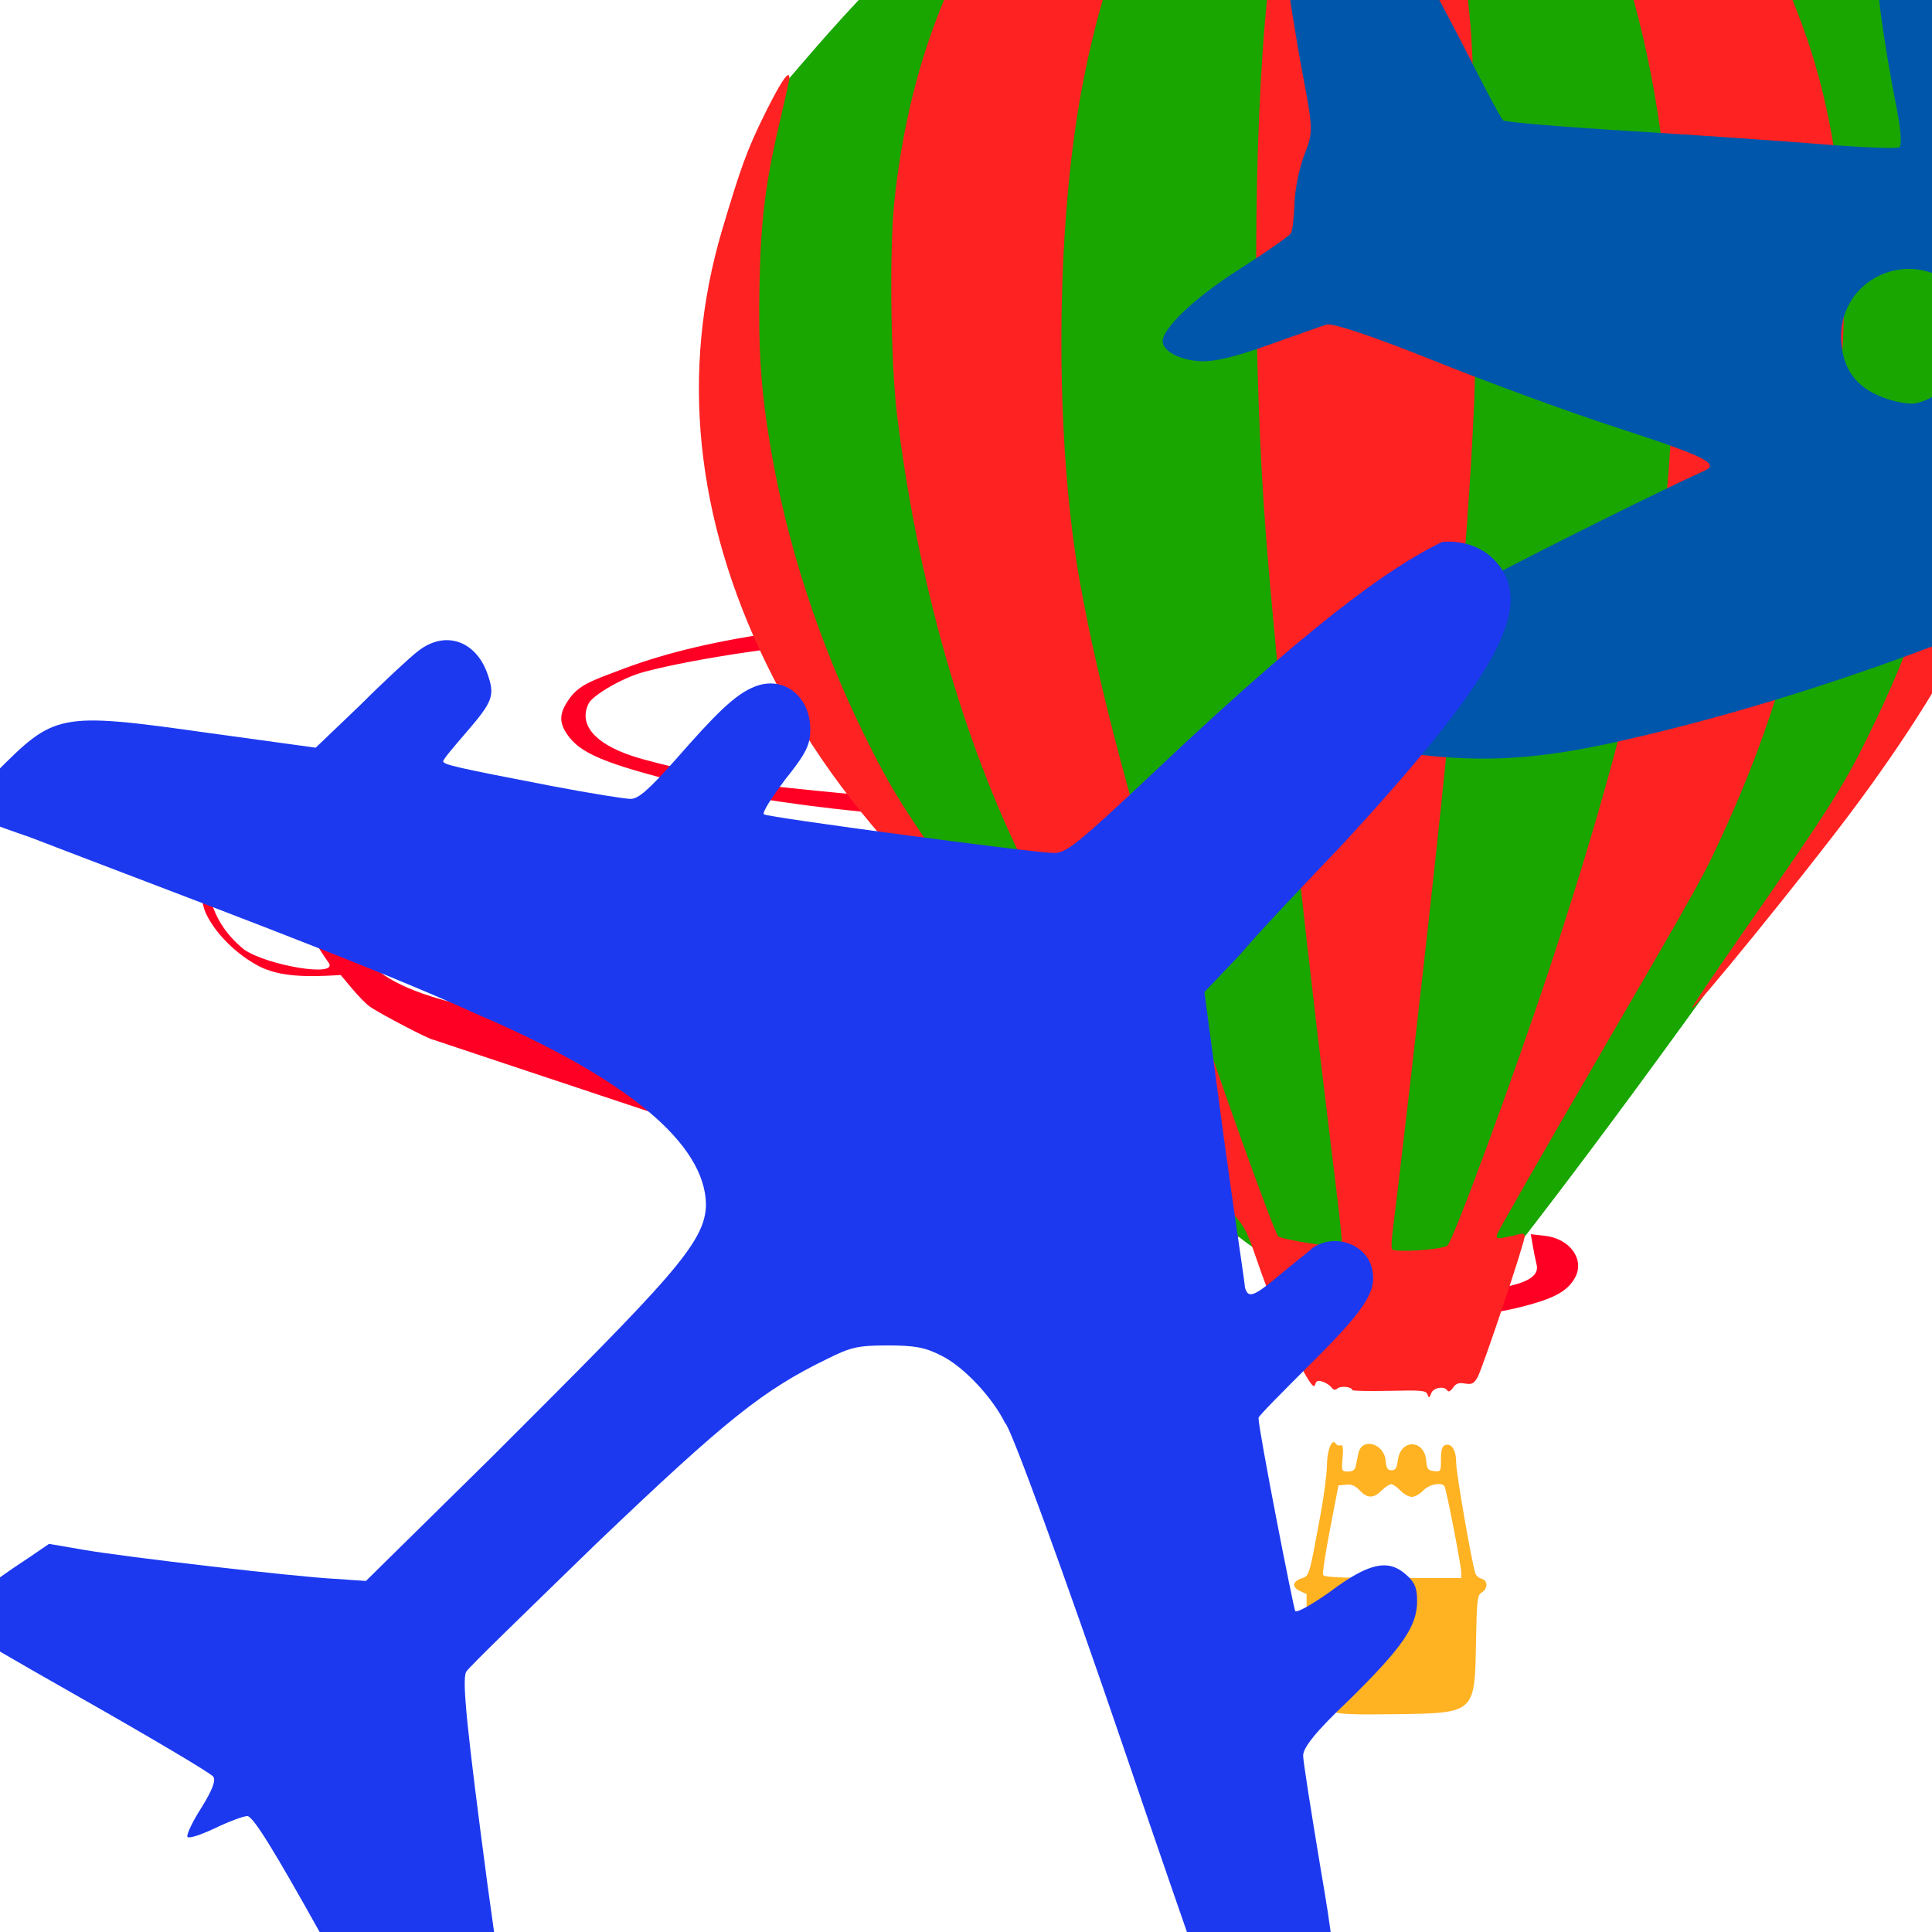
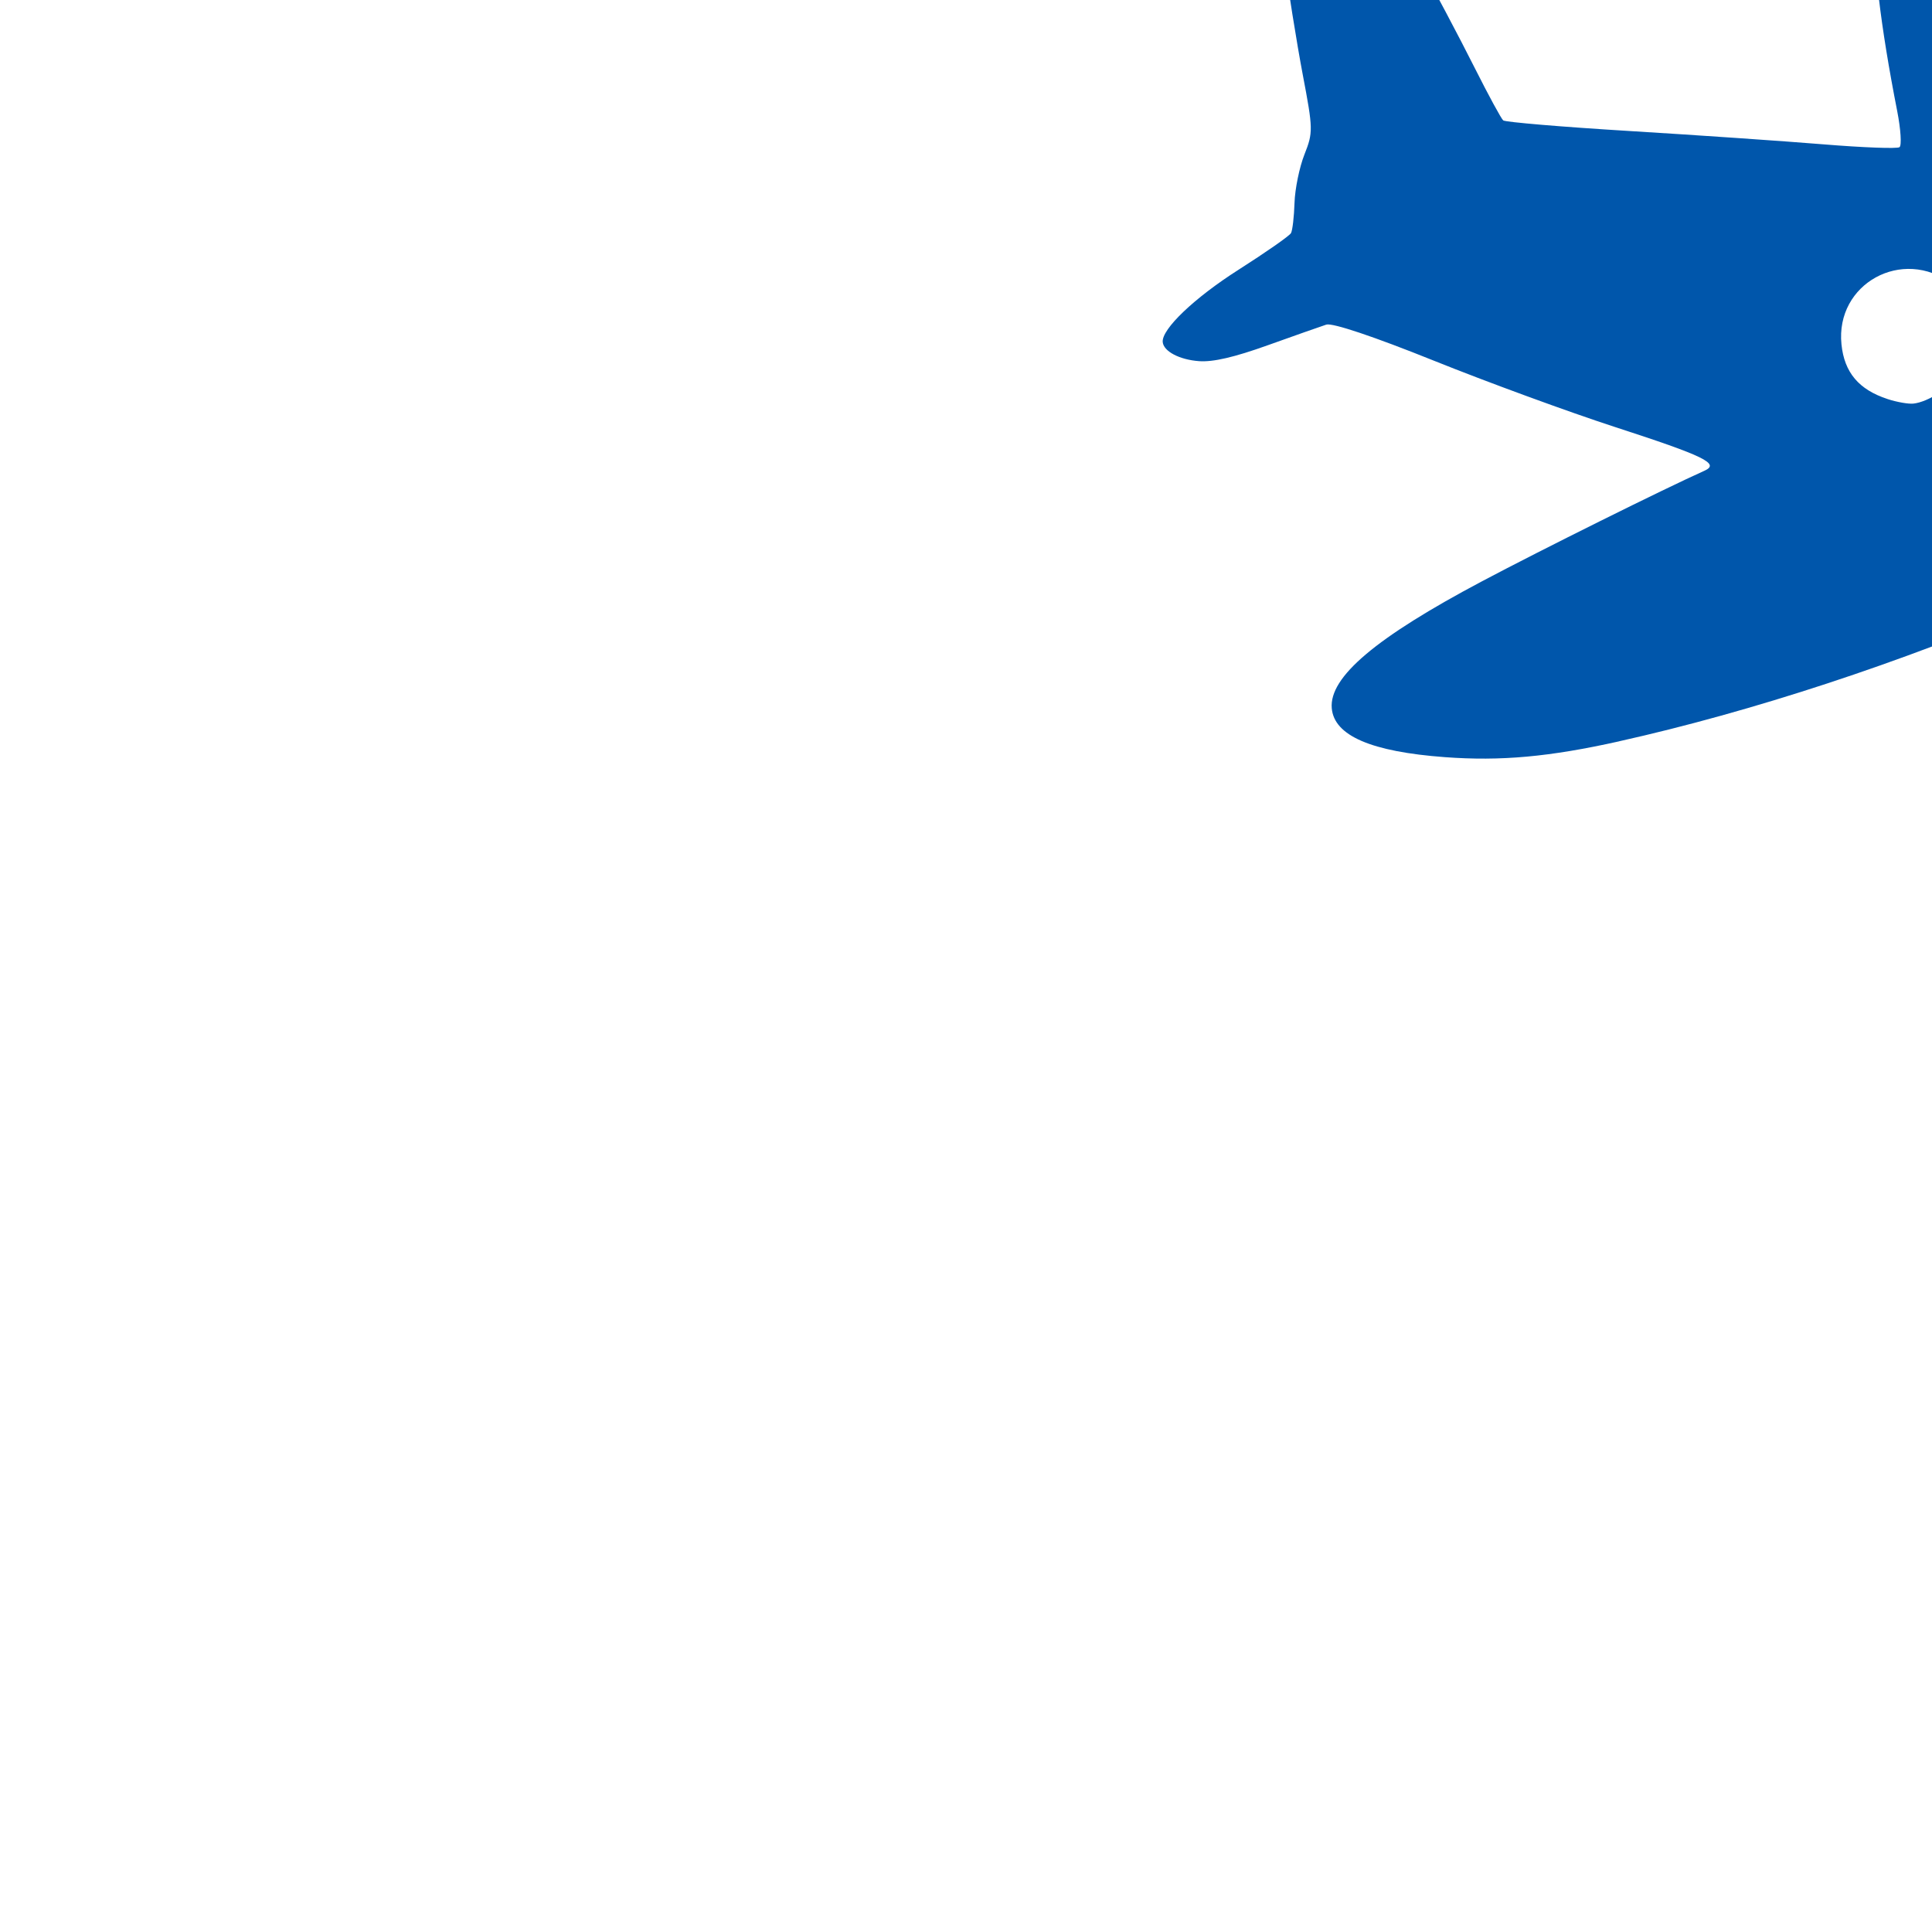
<svg xmlns="http://www.w3.org/2000/svg" version="1.1" width="100" height="100" style="background-color: rgb(255, 247, 46);" viewBox="0 0 100 100">
  <svg height="100" viewBox="0 0 100 100" width="100" version="1.1" data-fname="volar-helicopter_0.svg" ica="0" style="background-color: rgb(255, 247, 46);">
    <g transform="translate(0,0) scale(1,1) rotate(0,50,50)" scale="1.0" xtranslate="0" ytranslate="0">
-       <path style="fill:#ff0025" d="m45.68 68.598c-2.493-.244-4.512-.799-4.512-1.241 0-.231 2.2-.207 6.301.068 4.02.27 6.429.296 7.006.077.386-.147.409-.208.335-.895-.119-.635-.409-2.944-.962-3.059-2.898-.486-5.955-1.33-8.79-2.426-1.284-.496-2.993-1.01-4.884-1.467-.932-.225-1.996-.547-2.364-.715l-15.394-5.128c-.181 0-2.755-1.345-3.281-1.715-.182-.128-.594-.547-.915-.931l-.584-.699c-1.735.111-3.156.102-4.237-.46-1.184-.618-2.295-1.734-2.761-2.776-.303-.678-.569-3.156-.332-3.156.522 1.329.188 3.354 2.343 5.083 1.199.818 4.903 1.449 4.361.671-1.088-1.538-2.595-4.362-2.598-4.896-.003-.503.592-1.077 1.115-1.077 1.701.562.995 2.372 1.772 3.509.582.848 1.413 1.632 1.715 1.62.077-.003.319-.161.536-.35 1.151-1.003 1.637-2.352 1.516-4.211-.062-.95-.16-1.257-.681-2.11-.797-1.163-1.648-1.792-3.02-2.185-.979-.266-2.42-.305-3.063-.084-1.702.692-2.373 1.375-3.368 2.733-.218.697-.395 1.349-.371 2.121.019.613-.22.781-.351.162-.223-1.113.634-3.555 1.748-4.271 1.236-.794 1.653-.97 2.695-1.136 1.764-.282 3.51.121 4.81 1.11 1.918 1.558 2.129 3.161 1.872 5.348-.147 1.198-.355 1.582-1.539 2.827l-.765.804.41.38c1.053.976 3.372 1.783 6.556 2.283 2.953.411 6.136 1.107 8.479 1.711 3.519.913 7.036 1.626 7.916 1.605.636-.015.791-.227.794-1.089.302-2.959 2.249-4.622 4.7-6.095 2.368-1.098 4.987-1.669 7.486-1.828 1.615-.098 1.694-.119 1.836-.491.179-1.19.096-2.141.059-3.374-7.433-.36-15.574-.753-22.028-2.334-3.941-.987-5.218-1.528-5.877-2.49-.438-.639-.419-1.101.075-1.813.531-.766 1.167-.965 2.802-1.582 4.725-1.784 10.572-2.328 18.027-2.935 3.827-.311 15.655-.26 19.68.086 6.083.522 12.495 1.569 16.257 2.654 1.707.436 2.589.748 3.766 2.436.33 1.297-2.452 2.528-3.377 2.843-10.433 2.5-17.796 2.877-26.214 3.136-.112 1.381.145 2.445.48 3.734l1.16.031c2.396.064 6.005.387 6.605.591 5.667 1.625 11.927 5.373 11.372 12.022-.356 3.027-2.932 4.436-8.883 4.857-1.198.085-2.336.155-2.528.156-.845.555.794 3.389 1.756 3.054.132-.051 1.649-.165 3.372-.254 4.478-.232 6.072-.673 5.815-1.607-.132-.537-.295-1.548-.295-1.548l.735.083c1.271.143 2.053 1.202 1.573 2.13-.337.652-.962 1.04-2.275 1.41-2.248.635-4.261.798-11.577.941-11.641.228-20.616.29-22.014.153zm21.692-1.245c.536-.204.515-.604-.103-1.98-.465-1.035-.545-1.127-1.051-1.204-1.09-.166-8.763-.415-9.596-.311-.809.101-.849.127-.759.487.39.931.135 2.114.743 2.965.196.242 10.137.282 10.766.043zm7.729-9.184c1.262-.236 2.914-.775 3.174-1.035.127-.127.23-.348.228-.492-.004-.443-1.181-2.935-1.794-3.798-1.134-1.597-3.519-2.635-5.354-3.257-6.649-1.165-12.627-2.954-9.594 7.157.158.123.838.268 4.921 1.053 2.606.501 6.752.684 8.419.372zm-17.831-17.891c0-1.635.169-2.117.798-2.275 1.204-.077 1.477 1.695 1.59 2.281l.28 1.471c4.857.037 9.755-.098 14.601-.477 7.334-.61 13.502-2.12 14.232-3.485.865-1.616-1.578-2.902-7.412-3.899-3.832-.655-12.226-1.353-18.527-1.541-10.908-.325-24.063 1.006-29.442 2.411-1.206.315-2.712 1.238-2.915 1.636-.545 1.069.276 2.071 2.232 2.723 1.445.482 4.87 1.204 7.605 1.604 5.657.603 11.283 1.09 16.958 1.027z" idkol="ikol0" />
-     </g>
+       </g>
  </svg>
  <svg height="100" viewBox="0 0 100 100" width="100" version="1.1" data-fname="volar-globo_0.svg" ica="1" style="background-color: rgb(255, 247, 46);">
    <g transform="translate(21,-11) scale(1,1) rotate(0,50,50)" scale="1.0" xtranslate="21" ytranslate="-11">
-       <path style="fill:#19a600" d="m19.545 15.408c3.851-4.479 8.632-10.194 15.012-12.125 6.509-2.078 10.902-2.469 17.506-2.156 4.312-.039 5.142.397 12.082 2.859 3.013 1.097 3.481.849 5.699 3.183 7.722 3.744 7.681 5.019 10.094 8.434 1.097 3.38 3.399 7.006 2.684 10.716-.12 4.07-.017 8.232-1.683 12.034-1.172 3.333-1.977 6.858-3.503 10.029-6.812 9.263-13.347 18.749-20.428 27.801l-3.87 4.12c-3.87-2.396-8.888-3.342-11.754-7.037-6.342-7.256-12.381-14.763-18.059-22.549-2.941-3.155-3.773-7.433-5.333-11.316-1.305-3.113-2.232-6.301-1.565-9.699.123-3.646.166-7.353 1.608-10.759z" idkol="ikol0" />
-       <path style="fill:#ff2222" d="m80.021 15.752c-.013.002-.021.01-.025.029-.024.112.077.724.225 1.357.148.634.416 2.018.598 3.076 1.456 8.504-.274 18.784-4.727 28.066-1.589 3.314-2.172 4.243-6.873 10.98-1.454 2.084-2.643 3.845-2.643 3.912 0 .268 5.876-6.969 8.33-10.26 5.662-7.591 8.603-13.778 9.457-19.889.32-2.291.205-5.973-.254-8.139-.42-1.982-1.079-3.902-1.98-5.766-.761-1.572-1.912-3.397-2.107-3.369zm-60.248-.861c-.166.076-.577.773-1.219 2.07-.864 1.746-1.227 2.738-2.176 5.939-2.172 7.327-1.399 14.898 2.291 22.467 1.914 3.926 4.436 7.451 7.939 11.092.869.903 2.516 2.63 3.66 3.838s2.108 2.197 2.144 2.197c.142 0-.614-1.121-3.359-4.977-3.211-4.509-3.932-5.659-5.316-8.475-2.337-4.752-4.02-9.917-4.856-14.902-.5-2.982-.636-5.011-.568-8.471.067-3.395.321-5.341 1.15-8.81.215-.9.393-1.727.393-1.836 0-.114-.029-.158-.084-.133zm28.03-13.932c-.494.011-.772.043-.867.094-.756.405-1.825 4.864-2.334 9.734-.75 7.17-.779 18.987-.068 28.02.534 6.782 1.773 18.499 3.15 29.789.841 6.896.837 6.841.699 6.926-.154.095-3.072-.38-3.215-.523-.242-.243-3.218-8.553-4.879-13.62-2.536-7.737-4.444-14.903-5.398-20.279-1.166-6.569-1.273-15.981-.266-23.225.842-6.06 2.753-11.761 5.111-15.254l.467-.691-.322-.041c-.768-.097-5.467 1.279-7.471 2.188-.771.35-.876 0.455-1.748 1.738-2.929 4.309-4.731 9.542-5.369 15.604-.266 2.528-.195 8.31.135 11.023 1.044 8.582 3.416 16.924 6.658 23.414.436.872 2.746 4.952 5.133 9.066 3.719 6.409 4.477 7.633 5.301 8.551.927 1.032.982 1.132 1.559 2.814 1.1 3.212 2.842 6.948 2.984 6.402.056-.215.137-.253.377-.182.167.05.377.183.465.295.12.152.203.165.334.057.172-.143.752-.073.752.09-0.0.046.855.064 1.902.041 1.709-.038 1.914-.021 1.992.184.077.202.098.197.191-.055.112-.303.683-.4.842-.143.054.087.163.031.287-.146.158-.225.291-.272.621-.219.36.058.453.015.646-.312.253-.428 2.441-6.964 2.441-7.291 0-.154-.077-.187-.295-.123-.162.047-.496.123-.742.168-.395.072-.439.052-.381-.172.036-.139 2.279-4.061 4.984-8.715 5.743-9.88 5.715-9.832 6.906-12.471 1.595-3.531 2.802-7.044 3.828-11.143 2.815-11.238 2.992-21.211.516-28.958-1.049-3.28-2.826-6.92-3.708-7.592-.944-.721-5.08-2.475-7.591-3.221-.725-.215-1.341-.393-1.368-.393-.144 0 .017.373.6 1.389 4.095 7.142 5.827 19.532 4.596 32.863-.52 5.633-2.662 14.281-6.094 24.605-1.87 5.625-4.915 13.886-5.242 14.219-.21.214-2.753.385-2.871.193-.043-.069-.025-.505.039-.969s.473-3.915.908-7.668c2.028-17.485 2.989-27.716 3.301-35.128.202-4.819.088-16.509-.194-19.659-.378-4.234-.905-7.401-1.599-9.597-.523-1.655-.321-1.56-3.535-1.652-.962-.028-1.674-.036-2.168-.025z" idkol="ikol1" />
-       <path style="fill:#ffb222" d="m48.064 85.65c-.177-.073-.378.501-.382 1.188-.003.433-.153 1.584-.332 2.558-.604 3.271-.571 3.157-.996 3.305-.469.164-.492.456-.053.656l.328.151v2.176c.001 2.945.177 3.496 1.246 3.89.416.154 1.107.184 3.346.153 4.145-.059 4.11-.027 4.177-3.741.040-2.198.065-2.414.295-2.558.328-.205.325-.625-.005-.711-.142-.037-.290-.165-.327-.283-.203-.653-.990-5.199-.990-5.721 0-.663-.240-1.041-.580-.910-.150.057-.207.259-.207.730 0 .633-.011.650-.361.610-.314-.037-.367-.108-.403-.538-.092-1.116-1.328-1.137-1.468-.025-.052.411-.119.520-.327.520s-.272-.101-.304-.495c-.075-.902-1.232-1.222-1.409-.388-.041.197-.103.492-.136.654-.044.215-.151.295-.401.295-.333 0-.340-.018-.283-.709.044-.523.017-.692-.101-.646-.089.033-.202-.007-.252-.088-.024-.039-.049-.062-.075-.073zm2.944 2.172c.092 0 .307.148.476.328.170.181.435.329.590.329.156 0 .421-.148.590-.329.302-.321.959-.452 1.104-.218.098.159.864 4.1.865 4.451v.295h-3.547c-2.718 0-3.561-.039-3.607-.164-.034-.091.132-1.168.369-2.395l.429-2.232.393-.039c.285-.029.482.055.709.297.396.421.716.422 1.133.005.180-.180.403-.328.496-.328z" idkol="ikol2" />
-     </g>
+       </g>
  </svg>
  <svg height="100" viewBox="0 0 100 100" width="100" version="1.1" data-fname="volar-avion_0.svg" ica="2" style="background-color: rgb(255, 247, 46);">
    <g transform="translate(50,-35.5) scale(1,1) rotate(0,50,50)" scale="1.0" xtranslate="50" ytranslate="-35.5">
      <path style="fill:#0056ab" d="m33.806 73.869c6.866-1.53 14.601-4.07 21.777-7.152l5.06-2.173 4.693.53c8.192.925 13.468.994 17.428.229 4.843-.936 6.684-2.216 7.264-5.05.483-2.36-.151-3.944-2.379-5.945-1.322-1.188-2.217-1.411-2.724-.681-.548.791-3.811 2.39-6.009 2.945-2.102.531-5.678.77-5.932.397-.147-.215.067-4.987.233-5.184.076-.091 1.47-.31 3.097-.487 2.606-.284 3.143-.426 4.509-1.195.853-.48 1.594-1.024 1.647-1.21.141-.491-2.584-3.184-4.003-3.955-1.44-.783-3.322-1.116-8.135-1.437-2.459-.164-3.708-.365-4.03-.647-.257-.225-1.65-2.19-3.096-4.368-4.874-7.338-8.376-11.628-10.56-12.938-1.45-.869-3.021-.772-4.04.249-2.02 2.024-2.141 6.607-.407 15.453.184.94.238 1.781 0.119 1.868-.119.087-1.885.021-3.924-.146s-6.562-.478-10.052-.691c-3.489-.212-6.43-.46-6.536-.55-.105-.09-.761-1.298-1.458-2.683-1.739-3.46-5.013-9.422-5.544-10.097-.387-.492-.651-.536-2.322-.386-1.037.093-2.042.288-2.233.433-.285.217-.26.912.139 3.855.268 1.974.738 4.908 1.044 6.52.535 2.811.538 2.979.085 4.125-.26.657-.49 1.783-.513 2.502s-.104 1.423-.182 1.565c-.078.142-1.299.994-2.713 1.895-2.286 1.455-3.985 3.074-3.927 3.742.042.483.869.918 1.881.991.729.052 1.811-.198 3.561-.825 1.382-.495 2.744-.975 3.025-1.066.314-.102 2.454.615 5.552 1.86 2.772 1.114 6.989 2.659 9.37 3.433 4.674 1.519 5.465 1.905 4.649 2.271-2.088.936-8.441 4.093-11.509 5.72-5.504 2.918-7.919 4.959-7.779 6.574.124 1.419 2.041 2.247 5.856 2.53 2.894.214 5.406-.014 9.018-.819zm26.467-16.21c-2.636-1.085-2.798-4.659-.282-6.23 1.066-.666 2.689-.623 3.621.096 1.249.963 1.686 3.706.79 4.952-.868 1.207-2.756 1.747-4.129 1.182zm-12.571-1.504c-1.49-.487-2.24-1.375-2.388-2.831-.321-3.144 3.156-5.055 5.716-3.14.807.604.898.801 1.022 2.229.114 1.308.039 1.692-.454 2.33-.629.813-1.795 1.563-2.56 1.647-.255.028-.856-.077-1.335-.234z" idkol="ikol0" />
    </g>
  </svg>
  <svg width="100" height="100" version="1.1" viewBox="0 0 100 100" data-fname="volar-avion2_0.svg" ica="3" style="background-color: rgb(255, 247, 46);">
    <g transform="translate(-12.5,18) scale(1,1) rotate(0,50,50)" scale="1.0" xtranslate="-12.5" ytranslate="18">
-       <path d="m33 89c-.29-.47-2.1-3.6-3.9-6.9-2.4-4.3-3.5-6.1-3.8-6.1-.2 0-.98.29-1.7.64-.81.38-1.4.55-1.4.42-.042-.13.29-.82.73-1.5.56-.91.75-1.4.61-1.6-.11-.17-3.2-2-6.9-4.1-3.7-2.1-6.8-3.9-6.8-4-.01-.21 1.8-1.7 4.1-3.2l1.1-.75 1.8.31c2.2.38 11 1.4 13 1.5l1.6.11 6.6-6.5c9.1-9.1 11-11 11-13-.047-3.1-4-6.5-12-9.9-5.2-2.4-16-6.4-23-9.1-1.8-.61-3.3-1.2-3.4-1.3-.13-.13.45-.87 1.6-2 3.1-3.1 3.2-3.2 11-2.1l5.6.77 2.3-2.2c1.2-1.2 2.6-2.5 3-2.8 1.4-1.1 3-.54 3.6 1.2.38 1.1.28 1.4-1.1 3-.64.74-1.2 1.4-1.2 1.5 0 .18.63.32 5.7 1.3 1.9.36 3.7.65 4 .65.41 0 .94-.48 2.3-2 2.1-2.4 3.1-3.4 4.1-3.8 1.5-.62 2.9.48 2.9 2.2 0 .78-.18 1.2-1.3 2.6-.69.92-1.2 1.7-1.1 1.8.15.15 14 2 15 2 .64.009 1.2-.43 5.1-4.1 9.5-9 13-11 15-12 1.4-.12 2.6.5 3.2 1.6 1.3 2.3-.94 6-8.3 14-1.9 2-4.3 4.5-5.3 5.7l-1.9 2 1 7.5c.56 4.1 1.1 7.6 1.1 7.8.17.57.45.47 1.8-.66.67-.57 1.5-1.2 1.7-1.4 1.2-.81 2.9-.14 3.1 1.2.21 1.1-.47 2.1-3.3 4.9-1.4 1.4-2.6 2.6-2.6 2.7 0 .62 1.8 9.8 1.9 10 .1.1.91-.37 1.8-1 2-1.5 3-1.7 3.9-.92.48.41.61.7.61 1.4 0 1.3-.76 2.4-3.5 5.1-1.8 1.7-2.4 2.5-2.4 2.9 0 .29.4 2.8.88 5.7 1.2 7 1.1 7.4-2.1 10-1.5 1.3-1.9 1.5-2.1 1.1-.069-.11-2.7-7.6-5.9-17s-6-17-6.2-17c-.64-1.3-2.1-2.9-3.3-3.5-.86-.44-1.4-.53-2.8-.53-1.5 0-1.9.088-3.1.69-3.3 1.6-5.2 3.1-12 9.6-3.6 3.5-6.6 6.4-6.7 6.6-.23.39.039 3 1.1 11l.75 5.4-1.3 1.9c-.71 1-1.6 2.3-2 2.7l-.73.84z" style="fill:#1c39f0" idkol="ikol0" />
-     </g>
+       </g>
  </svg>
</svg>